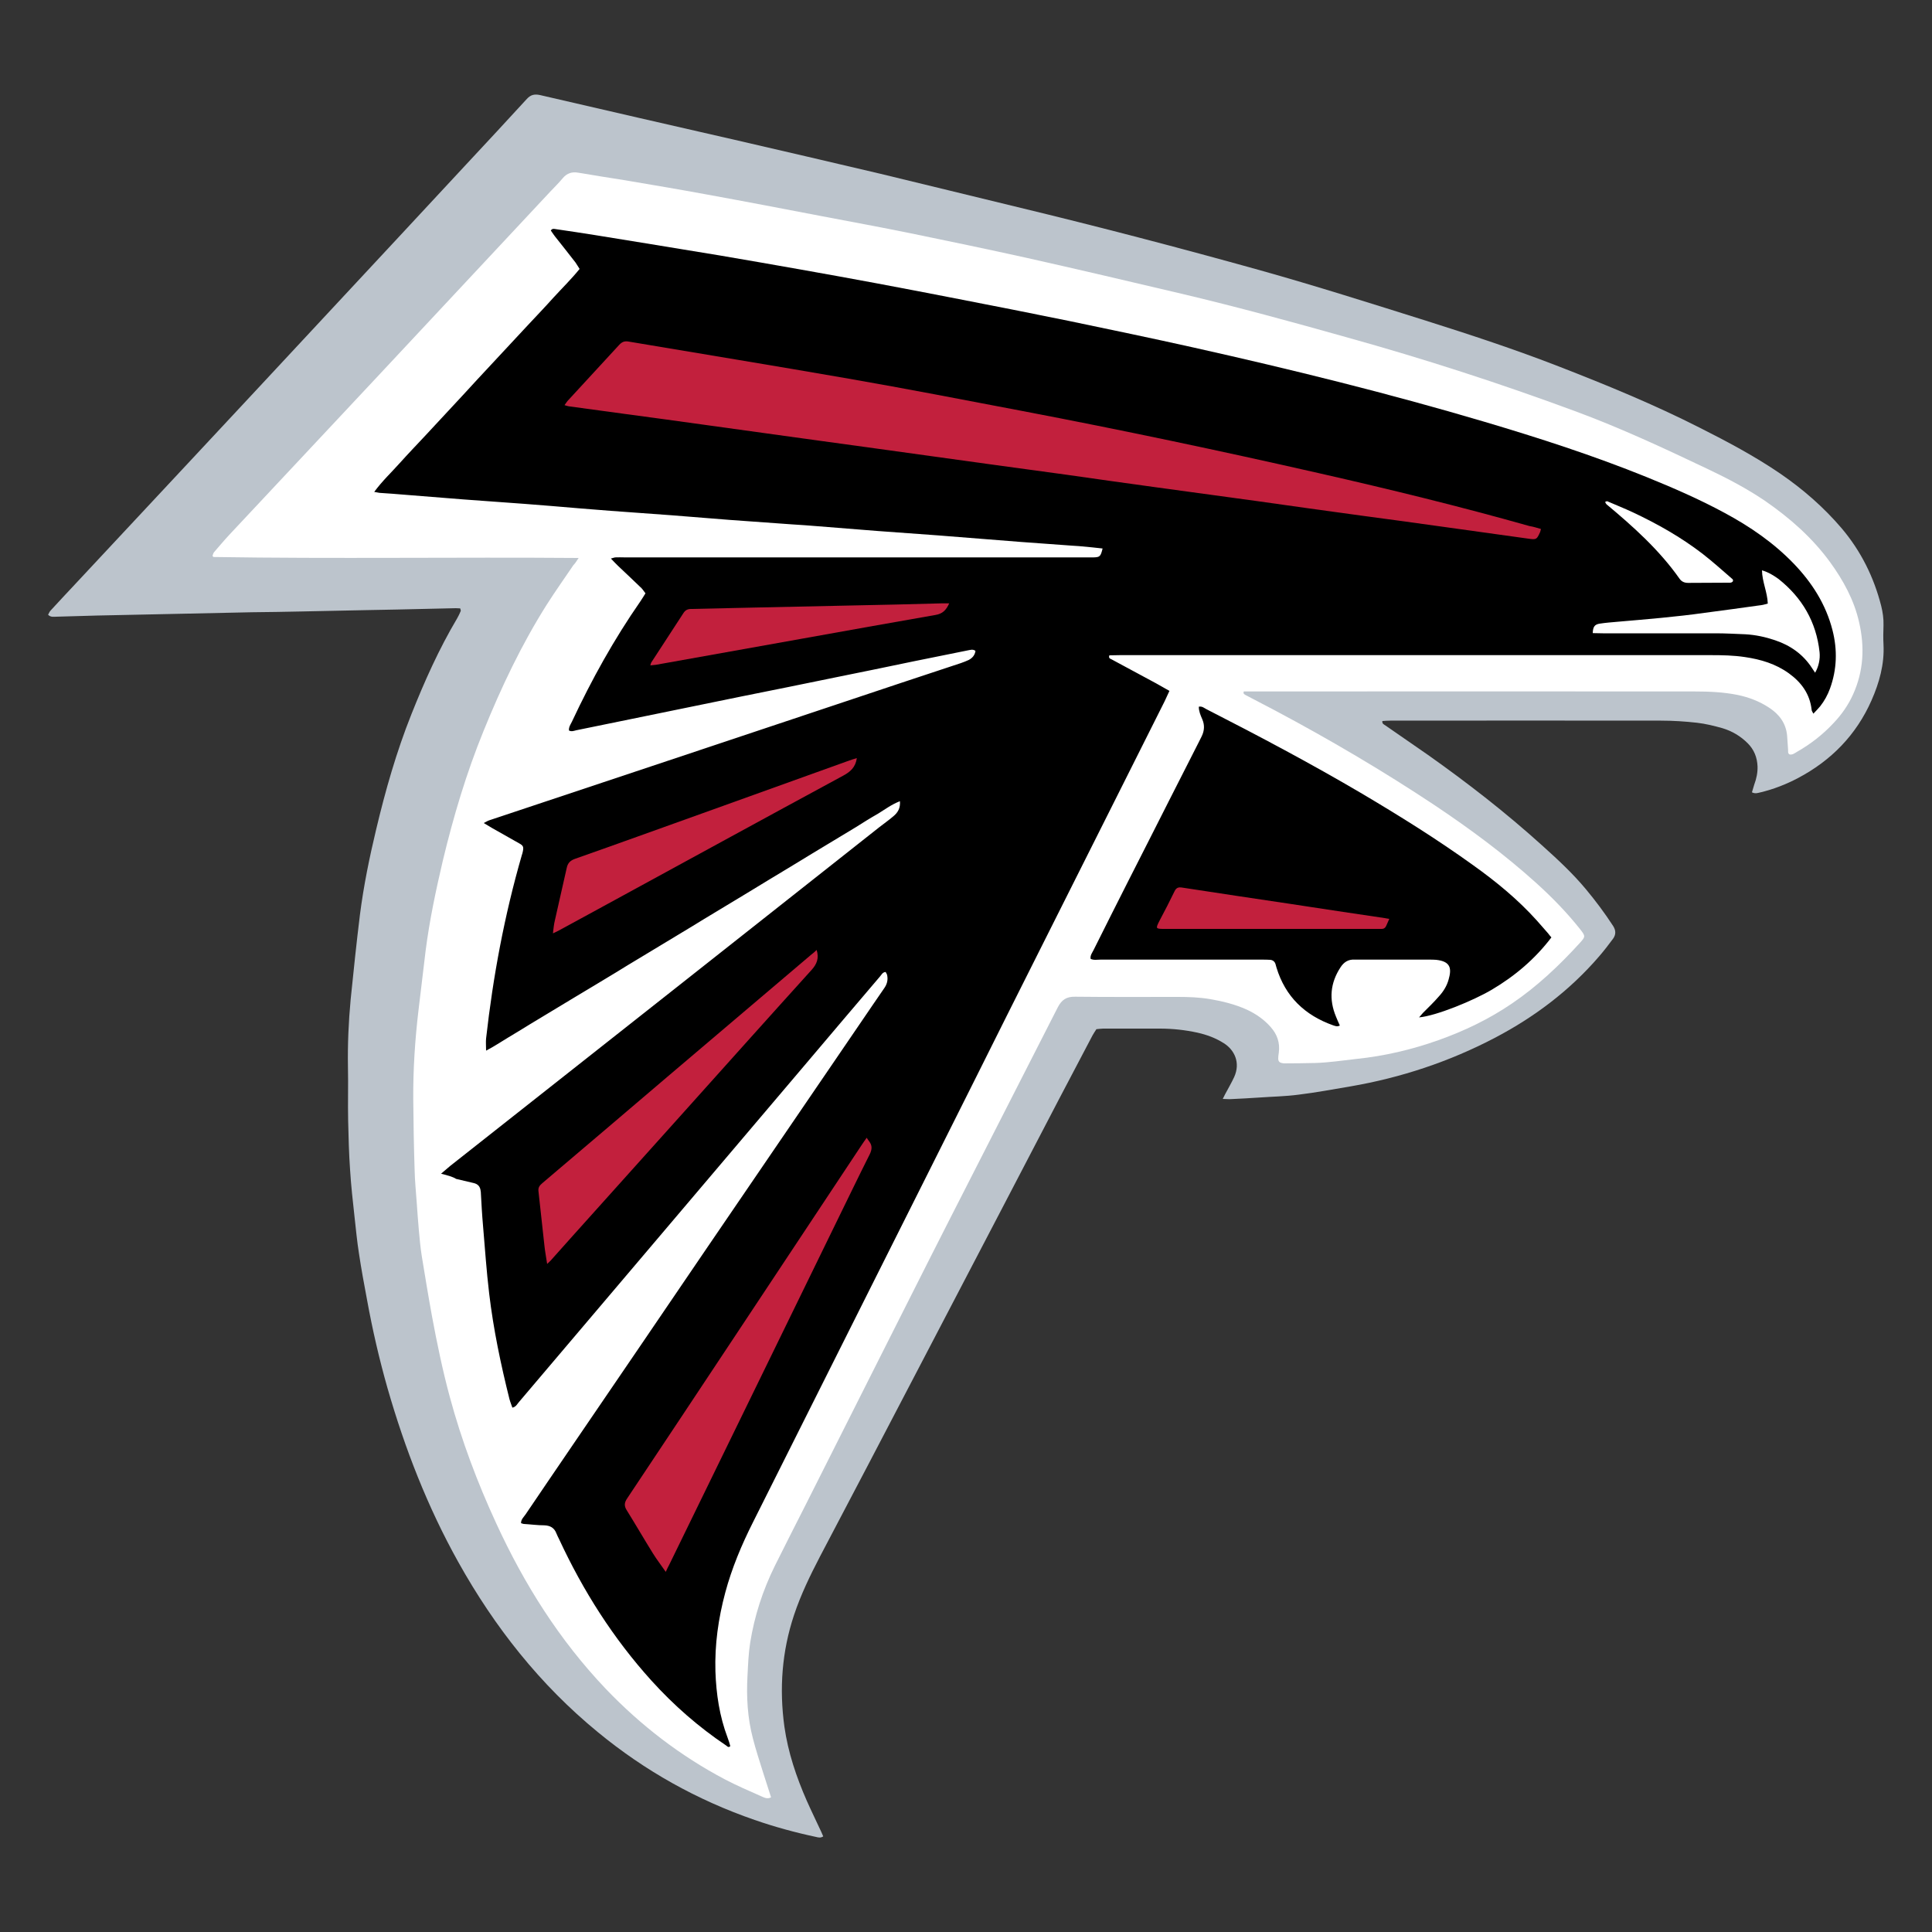
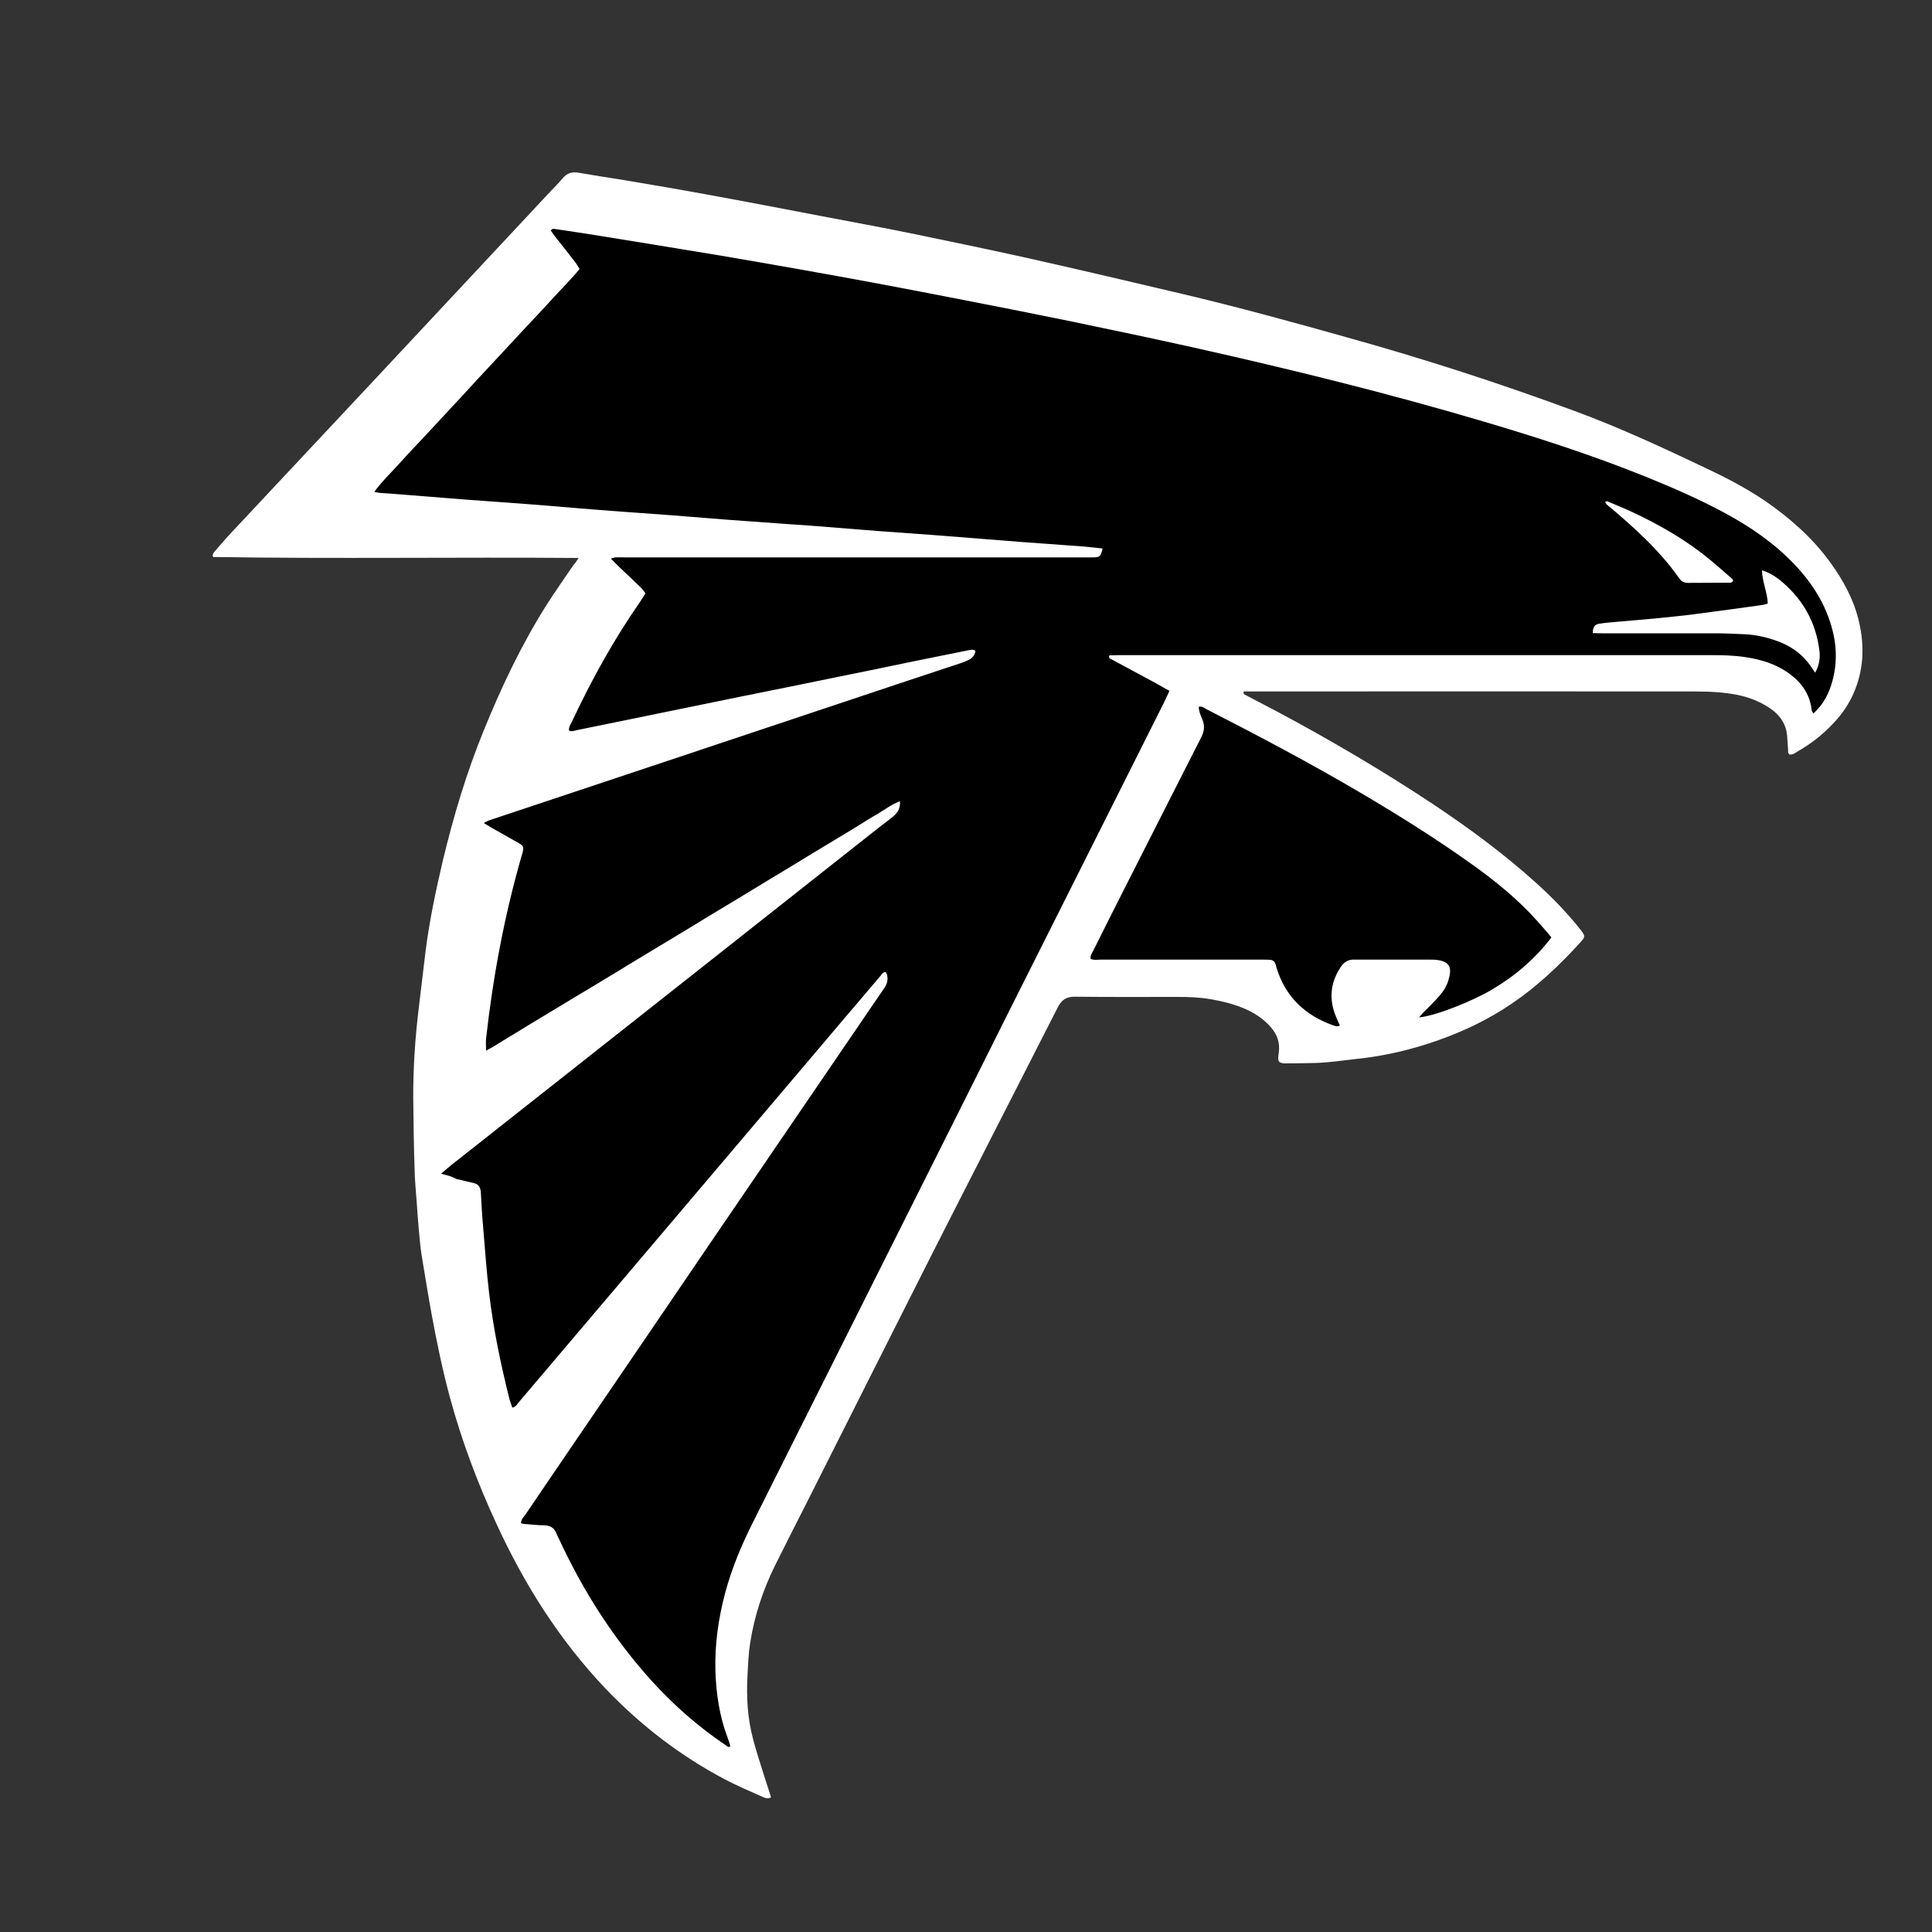
<svg xmlns="http://www.w3.org/2000/svg" xml:space="preserve" viewBox="0 0 1000 1000">
  <rect x="0" y="0" width="1000" height="1000" fill="#333333" stroke="none" />
  <switch>
    <g>
-       <path fill="#BCC4CC" d="M238.2 314.9c-.7 0-1.5-.1-2.3-.1-10.2.2-20.5.5-30.7.7-5.3.1-10.6.2-15.8.3-11.2.2-22.4.5-33.6.7-8.5.2-16.9.3-25.4.4l-42.2.9c-12.6.3-25.3.5-37.9.8l-21.1.6c-1.4 0-2.9.4-4.3-1 .4-.7.7-1.6 1.3-2.2 4.4-4.8 8.9-9.6 13.4-14.4C58.8 281 78 260.5 97.2 239.9c24.1-25.8 48.2-51.7 72.3-77.6 24-25.7 47.9-51.5 71.9-77.3 10.5-11.2 20.9-22.5 31.3-33.8 2-2.2 4-2.6 6.8-2 33.6 7.8 67.2 15.5 100.9 23.2 25.1 5.8 50.1 11.6 75.1 17.5 23.8 5.7 47.5 11.6 71.2 17.3 41.9 10.1 83.6 21 125.2 32.6 28.9 8.1 57.6 17.2 86.2 26.2 23.1 7.3 46.2 14.9 68.8 23.7 24.7 9.6 49.3 19.7 72.9 31.7 14.3 7.2 28.4 14.7 41.6 23.7 11.8 8.1 22.5 17.4 31.8 28.3 10 11.8 16.7 25.3 20.5 40.2.8 3.2 1.3 6.6 1.2 10-.1 3.4-.2 6.7 0 10.1.5 10.2-2.2 19.7-6.2 28.8-7.9 17.9-20.9 31.2-38.2 40.3-6.1 3.2-12.5 5.7-19.2 7.3-1.4.3-2.7.9-4.5 0 .4-1.3.8-2.6 1.2-4 1.1-3 1.8-6.1 1.7-9.4-.2-4.7-1.8-8.7-5.1-12-3.7-3.7-8.1-6.3-13.1-7.8-4.3-1.2-8.7-2.3-13.1-2.8-6.2-.7-12.4-1.1-18.7-1.1-46.7-.1-93.4 0-140.1 0-1.4 0-2.8.1-4.1.2-.2 1.5.9 1.8 1.6 2.3 7.3 5.1 14.7 10.2 22.1 15.3 20.5 14.5 40.3 29.9 59 46.8 8 7.2 15.8 14.4 22.7 22.7 5 6 9.7 12.3 14 18.9 1.5 2.3 1.6 4.5 0 6.7-2.3 3.1-4.6 6.1-7.1 9-15.2 17.7-33.5 31.5-54.1 42.3-23.5 12.3-48.5 20.6-74.6 25.1-9 1.5-17.9 3.2-27 4.3-6.8.9-13.7 1-20.6 1.5-4.8.3-9.6.6-14.4.8-1.2.1-2.4-.1-4.2-.1.5-1.1.9-1.7 1.2-2.4 1.6-3 3.3-5.9 4.7-8.9 3.4-7.5.1-14.1-5.3-17.5-4.2-2.7-8.8-4.4-13.7-5.5-6.4-1.4-12.9-2.1-19.5-2.1H571c-1.1 0-2.2.2-3.5.3-.7 1.1-1.4 2.1-2 3.2-5.8 11-11.6 22.1-17.4 33.1-10.2 19.5-20.4 39.1-30.6 58.7-14.5 27.8-29 55.5-43.5 83.3-16.5 31.6-33 63.2-49.6 94.7-5.1 9.8-9.9 19.7-13.4 30.2-6.3 18.9-7.7 38.2-5 57.8 1.9 13.4 6.2 26.1 11.6 38.4 2.4 5.4 5 10.7 7.5 16.1.3.7.6 1.4 1 2.3-1.3.9-2.5.6-3.7.3-10.8-2.3-21.4-5.2-31.8-8.8-29.8-10.3-56.8-25.4-81.1-45.4-30-24.6-53.5-54.4-72.3-88.1-15.9-28.5-27.6-58.6-36.6-89.9-4.3-15.1-7.8-30.3-10.6-45.7-1.5-8-3-16-4.2-24.1-1-6.3-1.6-12.7-2.3-19-.9-8.1-1.8-16.2-2.3-24.3-.6-8.4-.8-16.9-1-25.4-.2-9.3.1-18.6-.1-27.8-.2-11.7.3-23.3 1.4-35 1.5-14.6 3-29.3 4.8-43.8 1.9-14.9 4.9-29.6 8.4-44.2 4.8-20.2 10.5-40.2 18.2-59.5 6.8-17.1 14.3-33.9 23.7-49.7.7-1.2 1.3-2.5 1.9-3.9 0-.5-.2-.8-.3-1.3z" />
      <path fill="#FFF" d="M299.5 288.8c-63.6-.5-126.3.5-189-.5-.1 0-.2-.2-.5-.6.2-.5.3-1.3.8-1.9 2.6-3 5.2-6.1 7.9-9 26-27.8 52-55.5 78-83.3 29.4-31.4 58.7-62.9 88.1-94.3 2.2-2.3 4.5-4.6 6.5-7 2.2-2.6 4.8-3.4 8.1-2.8 8 1.4 16.1 2.6 24.1 3.9 14.2 2.4 28.4 4.8 42.5 7.4 19.8 3.6 39.6 7.4 59.4 11.2 15.2 2.9 30.5 5.7 45.7 8.8 20 4.1 40.1 8.3 60 12.7 26.8 6 53.6 12.3 80.3 18.6 28.8 6.8 57.3 14.6 85.7 22.6 39.9 11.1 79.2 23.8 118.1 38.2 23.6 8.7 46.3 19.3 69 30.1 10.1 4.8 20 10 29.3 16.3 12.9 8.9 24.5 19.1 33.7 31.7 6.9 9.5 12.5 19.7 15.1 31.3 2.9 12.7 2.3 25.1-3.1 37.1-2.5 5.6-6 10.6-10.2 15-5.5 5.9-11.8 10.8-18.8 14.8-1.2.7-2.4 1.7-3.9 1.4-1.1-.6-.7-1.7-.8-2.6-.2-2.4-.3-4.8-.5-7.2-.6-6.4-4.1-11-9.3-14.4-5-3.3-10.5-5.4-16.3-6.6-7.4-1.5-14.9-1.8-22.4-1.8-77-.1-153.9 0-230.9 0h-2.3c-.5 1.2.3 1.5 1 1.9 4.9 2.6 9.9 5.2 14.9 7.8 28.4 15.1 56.1 31.4 82.9 49.2 18.4 12.3 36.1 25.4 52.5 40.2 8.2 7.4 15.9 15.3 22.8 24 2.8 3.6 2.8 3.8-.3 7.2-10.6 11.6-21.9 22.3-35 31.2-11.9 8.1-24.6 14.2-38.1 19-13.8 4.9-27.9 8.2-42.4 9.7-7.2.8-14.3 1.9-21.5 2.1-5.3.1-10.5.2-15.8.2-.5 0-1-.1-1.4-.2-1.1-.2-1.7-.9-1.8-2 0-1.1.1-2.2.3-3.3.7-5.1-.8-9.5-4.2-13.3-3.4-3.9-7.6-6.8-12.3-9-6.2-2.8-12.7-4.4-19.3-5.5-5.4-.9-10.8-1.1-16.3-1.1-17.8 0-35.5.1-53.3-.1-4.5-.1-7 1.6-9 5.5-18.6 36.6-37.4 73.2-56 109.8-13 25.5-25.8 51.1-38.7 76.6-11.9 23.6-23.7 47.1-35.6 70.7-5.4 10.7-10.9 21.4-16.2 32.1-6.2 12.6-10.5 25.8-12.7 39.6-.9 5.7-1.1 11.5-1.4 17.2-.6 10.9 0 21.8 2.8 32.4 1.5 5.9 3.4 11.6 5.2 17.4 1.4 4.4 2.8 8.7 4.2 13.1-2.1 1.1-3.7 0-5.2-.6-6.3-2.8-12.6-5.5-18.7-8.7-23.1-12.2-43.5-27.9-61.6-46.8-24-25.2-42.2-54.1-56.7-85.6-9.8-21.2-18-43-24.1-65.6-3.7-13.7-6.6-27.7-9.2-41.7-1.9-10.4-3.6-20.8-5.3-31.2-.7-4.4-1.1-8.9-1.5-13.3-.4-4.8-.8-9.6-1.1-14.3-.4-5.7-1-11.5-1.1-17.2-.4-12.1-.6-24.3-.7-36.4-.1-15.4.9-30.7 2.7-45.9 1.3-10.3 2.4-20.6 3.7-30.9 2-15.7 5.3-31.2 8.9-46.6 5.5-22.9 12.2-45.4 21.1-67.2 9.2-22.7 19.7-44.8 32.8-65.5 4.4-6.9 9.1-13.5 13.7-20.3.9-.9 1.6-2 2.7-3.7z" />
-       <path d="M228.3 607.5c2.1-1.8 3.4-2.9 4.7-4l119.4-94.2c34.3-27.1 68.5-54.1 102.8-81.2 2.4-1.9 4.9-3.6 7.2-5.6 2.3-1.9 3.7-4.2 3.4-7.8-4.4 1.7-7.8 4.3-11.4 6.5-3.9 2.2-7.7 4.6-11.5 7-3.7 2.2-7.4 4.5-11.1 6.7-3.7 2.2-7.4 4.5-11.1 6.7-3.8 2.3-7.7 4.7-11.5 7-3.7 2.2-7.4 4.5-11.1 6.7-3.8 2.3-7.7 4.7-11.5 7-3.7 2.2-7.4 4.5-11.1 6.7-3.7 2.2-7.4 4.5-11.1 6.7-3.8 2.3-7.6 4.7-11.5 7-3.7 2.2-7.4 4.5-11.1 6.7-3.7 2.2-7.4 4.5-11.1 6.7-3.8 2.3-7.7 4.6-11.5 7-3.7 2.2-7.4 4.5-11.1 6.7-3.8 2.3-7.7 4.6-11.5 6.9-3.7 2.2-7.4 4.5-11.1 6.7-3.7 2.2-7.4 4.5-11.1 6.7-3.8 2.3-7.6 4.7-11.5 7-3.7 2.2-7.2 4.6-11.3 6.7 0-2.5-.2-4.4 0-6.3 3.6-32.1 9.5-63.8 18.5-94.9.2-.6.4-1.2.5-1.8.5-2.4.3-3.1-1.9-4.3l-13.8-7.8c-1.4-.8-2.7-1.6-4.5-2.7 1.2-.6 1.9-1.1 2.8-1.4l83.7-27.9c43.3-14.5 86.7-28.9 130-43.4 10.2-3.4 20.3-6.7 30.5-10.1 1.4-.5 2.7-1 4-1.6 1.9-1 3.2-2.5 3.5-4.7-1.3-1-2.6-.5-3.8-.3l-28.2 5.7c-13.5 2.8-26.9 5.6-40.4 8.3-16.4 3.4-32.9 6.7-49.3 10l-49.8 10.2c-11.7 2.4-23.5 4.8-35.2 7.2-1.2.3-2.4.8-3.7.1-.2-1.7.8-3.1 1.5-4.5 10.2-21.8 21.8-42.7 35.5-62.4.9-1.3 1.7-2.7 2.6-4.1-.8-1-1.4-2-2.1-2.7-4-3.9-8.1-7.7-12.2-11.6-1.1-1.1-2.2-2.2-3.6-3.7 1.1-.3 1.6-.5 2.2-.6 1.6-.1 3.2 0 4.8 0h242.9c3.2-.1 3.6-.5 4.6-4.6-3.6-.4-7.2-.8-10.8-1.1-10.5-.8-21-1.5-31.6-2.3-14.3-1.1-28.7-2.3-43-3.4-10.5-.8-21-1.5-31.6-2.3-10-.8-20.1-1.6-30.1-2.4-4.6-.4-9.2-.7-13.9-1-10.7-.8-21.4-1.5-32-2.3-10-.8-20.1-1.6-30.1-2.4-10.5-.8-21-1.5-31.6-2.3-10.2-.8-20.4-1.6-30.6-2.5-4.6-.4-9.2-.7-13.9-1.1-10.5-.8-21-1.5-31.6-2.3-10-.8-20.1-1.6-30.1-2.4-4.5-.4-8.9-.7-13.4-1-.7-.1-1.5-.3-2.7-.5 4.1-5.6 8.9-10.1 13.2-14.9 4.4-4.9 8.9-9.6 13.4-14.4 4.4-4.7 8.7-9.4 13.1-14.1 4.5-4.8 8.9-9.6 13.3-14.4 4.5-4.8 8.9-9.6 13.4-14.4 4.5-4.8 8.9-9.6 13.4-14.4 4.4-4.7 8.8-9.3 13.1-14.1 4.4-4.8 9.1-9.4 13.4-14.7-.8-1.2-1.4-2.3-2.1-3.3-3.5-4.5-7.1-9.1-10.7-13.6-.8-1-1.4-2-2.1-3 .8-1.2 1.8-.8 2.6-.7 6.8 1 13.6 2 20.4 3.1 8.8 1.4 17.7 2.9 26.5 4.3 12.6 2.1 25.2 4.1 37.8 6.2 14 2.4 28 4.8 42 7.3 13.1 2.3 26.1 4.7 39.1 7.1 14.3 2.7 28.6 5.4 42.8 8.2 19 3.7 37.9 7.4 56.9 11.3 21.6 4.5 43.2 9 64.7 13.8 50.5 11.3 100.8 23.7 150.4 38.4 28.3 8.4 56.5 17.5 83.9 28.6 13.8 5.6 27.4 11.5 40.5 18.6 13.2 7.1 25.4 15.5 35.8 26.3 9.5 9.9 16.6 21.1 20 34.4 2.6 10.2 2.3 20.3-1.3 30.2-1.2 3.3-2.9 6.4-5.1 9.2-1 1.2-2.1 2.3-3.5 3.8-.5-1-.9-1.5-.9-2-.9-8.2-5.3-14.2-11.8-18.9-6.8-4.9-14.5-7.2-22.7-8.4-5.9-.9-11.8-1-17.7-1H579.7c-1.9 0-3.7.1-5.5.1-.5 1.4.3 1.7 1 2 7.7 4.2 15.5 8.3 23.2 12.5 2.2 1.2 4.4 2.5 6.9 3.9-.9 2-1.7 3.7-2.5 5.4-9.9 19.7-19.8 39.4-29.7 59.2l-35.7 71.1c-10.7 21.3-21.4 42.6-32 63.9-18.3 36.6-36.7 73.2-55 109.7l-60.6 120.9c-5.9 11.7-11 23.8-14.4 36.5-3.6 13.4-5.5 26.9-5.1 40.8.4 11.7 2.1 23.2 6.3 34.3.6 1.5 1 3 1.4 4.4-1.1 1-1.6 0-2.1-.3-14.3-9.6-27.1-20.8-38.7-33.6-19.8-21.9-35.4-46.5-47.8-73.2-.5-1-1-2-1.4-3-1.1-2.9-3.2-4.1-6.3-4.2-3.5 0-7-.5-10.5-.7-.5 0-.9-.3-1.5-.4-.1-1.9 1.4-3.2 2.3-4.5 7.6-11.3 15.3-22.5 22.9-33.7 23.8-34.9 47.6-69.8 71.3-104.7 26.5-38.8 53-77.7 79.5-116.5 4-5.8 7.9-11.7 11.9-17.4 1.5-2.1 2.1-4.3 1.6-6.8-.1-.6-.5-1.1-.8-1.7-1.6.1-2.1 1.4-2.9 2.3-12.8 15-25.5 30-38.2 45-29.8 35.1-59.6 70.3-89.4 105.4-19.8 23.3-39.5 46.6-59.3 69.9-.9 1-1.5 2.5-3.4 2.9-.5-1.5-1.1-2.9-1.5-4.4-4.5-18-8.3-36.1-10.5-54.6-1.4-11.7-2.2-23.6-3.2-35.3-.5-5.6-.8-11.2-1.1-16.7 0-.3 0-.6-.1-1-.2-2.4-1.4-3.8-3.8-4.3-3-.7-5.9-1.4-8.9-2.1-1.7-1.1-4.3-1.8-7.8-2.7zM912 295.2c.1 6 2.8 11.3 3 17.2-1.2.3-2.3.7-3.3.8-9.8 1.4-19.6 2.7-29.4 4-14.9 2.1-29.8 3.3-44.8 4.6-3.2.3-6.4.5-9.5 1-2.6.4-3.5 1.6-3.6 4.9 1.7 0 3.5.1 5.2.1h58.5c5.1 0 10.2.3 15.3.5 5.3.3 10.4 1.4 15.4 3.1 8 2.7 14.5 7.3 19.1 14.4.5.8 1 1.5 1.6 2.4 1.8-3.1 2.7-7 2.3-10.7-1.7-15.6-9-28.1-21.2-37.8-2.5-1.8-5.2-3.5-8.6-4.5zm-81.2-35.4c.2.4.4.9.7 1.2 13.9 11.6 27.3 23.6 37.8 38.5 1.1 1.6 2.6 2.2 4.5 2.2 6.9-.1 13.7 0 20.6-.1.9 0 1.9.2 2.6-.8 0-.3 0-.7-.1-.9-5.2-4.5-10.3-9.1-15.7-13.3-11.2-8.6-23.4-15.5-36.2-21.5-4.3-2-8.8-3.8-13.2-5.7-.2 0-.6.3-1 .4zM801.2 483c-1.9-2.2-3.8-4.3-5.7-6.5-9.8-10.9-21-20.1-32.9-28.6-18.6-13.4-38-25.5-57.6-37.1-26.3-15.5-53.3-29.8-80.5-43.7-1.2-.6-2.3-1.7-4-1.3 0 2.4.9 4.4 1.8 6.5 1.3 3 1.1 5.9-.3 8.8-.6 1.1-1.1 2.3-1.7 3.4-5.1 10.1-10.3 20.2-15.4 30.3-6.9 13.7-13.9 27.4-20.8 41-6.1 12-12.1 24-18.1 36-.7 1.4-1.8 2.7-1.5 4.5 1.6.8 3.4.4 5.1.4h83.5c1.4 0 2.9 0 4.3.1s2.4.9 2.8 2.2c.2.6.3 1.2.5 1.8 4.6 15.1 14.7 24.7 29.3 29.9 1 .3 2.1.9 3.5.1-.7-1.5-1.4-3.1-2-4.6-3.7-8.9-3-17.4 2.4-25.6 1.7-2.6 4-4.1 7.2-3.9h38.8c1.1 0 2.2 0 3.4.1 7.7.8 8.1 4.6 6.5 10.2-.9 3.3-2.7 6.2-5 8.7-2.6 3-5.5 5.8-8.3 8.6-.6.7-1.2 1.4-2 2.3 8.9-.8 28.1-8.7 37.6-14.3 12-7.1 22.4-15.9 30.9-27.1-.7-.7-1.2-1.5-1.8-2.2z" />
-       <path fill="#C2203D" d="M797.6 273.8c-.2.8-.3 1.1-.4 1.5-1.8 4-1.9 4.1-6.2 3.5-15.6-2.1-31.1-4.4-46.7-6.5-13.4-1.9-26.9-3.7-40.3-5.5-17.7-2.4-35.4-4.9-53.1-7.4-17.6-2.4-35.1-4.8-52.7-7.2-15.4-2.1-30.9-4.3-46.3-6.5-13.7-1.9-27.4-3.7-41-5.6-17.6-2.4-35.1-4.9-52.7-7.3-13.5-1.9-27.1-3.7-40.7-5.6-17.6-2.4-35.1-4.9-52.7-7.3-13.7-1.9-27.4-3.8-41-5.6-9.8-1.3-19.6-2.7-29.4-4-.6-.1-1.2-.3-2.2-.6.6-.8 1-1.5 1.5-2.1 8.9-9.7 17.9-19.4 26.8-29.1 1.4-1.5 2.7-2.1 4.9-1.7 38 6.4 76 12.6 113.9 19.2 29.9 5.2 59.8 11 89.7 16.7 51.4 9.8 102.6 20.6 153.6 32.2 36.6 8.3 73 17.2 109.1 27.4 2 .3 3.8.9 5.9 1.5zM346.4 809.9l12-24.6c24.9-51 49.8-102 74.7-153.1 5.7-11.6 11.3-23.3 17.1-34.8 1.2-2.5 1.3-4.5-.3-6.6-.4-.5-.7-1-1.3-1.9-1 1.5-1.9 2.6-2.7 3.9-21.5 32.4-43 64.8-64.5 97.3-18.9 28.5-37.8 57-56.8 85.5-1.5 2.2-1.6 3.9-.2 6.1 4.6 7.4 9 15 13.6 22.4 1.9 3.1 4.2 6 6.6 9.5.7-1.7 1.3-2.7 1.8-3.7zm73.4-315.7c-24.7 21-49.5 42-74.2 63-21.6 18.4-43.2 36.8-64.9 55.2-1.4 1.2-2.2 2.2-2 4.1 1.1 9.4 2 18.9 3.1 28.3.3 3 .9 5.9 1.4 9.4 1.1-1.1 1.9-1.7 2.5-2.5 3.6-4.1 7.3-8.1 10.9-12.2l57.9-64.5c21.8-24.3 43.6-48.7 65.6-73 2.7-3 3.9-6 2.6-10.3-1.1 1.1-2 1.8-2.9 2.5zm19.9-100.6c-25.5 9.2-51 18.3-76.5 27.5-21.8 7.8-43.6 15.7-65.5 23.4-2.6.9-3.9 2.3-4.4 4.9-2 9-4.1 18-6.1 27-.5 2-.7 4.1-1 6.7 1.5-.7 2.4-1.1 3.3-1.6 7.5-4.1 14.9-8.1 22.4-12.2 41.5-22.6 82.9-45.3 124.5-67.8 3.7-2 6.4-4.3 7.1-9.1-1.7.5-2.7.8-3.8 1.2zm-100.2-49.5c25.2-4.5 50.3-9 75.5-13.5 23-4.1 46.1-8.3 69.2-12.3 3.6-.6 5.5-2.4 7.1-6h-4.1c-7.7.2-15.4.4-23.2.6-24.9.5-49.9 1.1-74.8 1.6-10.5.2-21 .5-31.5.7-1.8 0-3 .6-4 2.2-5.5 8.5-11.1 17-16.6 25.5-.2.3-.2.7-.5 1.5 1.2-.1 2.1-.2 2.9-.3zm377.2 131.1c-16.2-2.4-32.3-4.8-48.5-7.3-18.8-2.8-37.6-5.6-56.4-8.5-1.9-.3-3 .1-3.9 2-2.4 5-5 10-7.6 14.9-2.3 4.5-2.3 4.5 2.9 4.5h111.5c1.3.1 2.2-.3 2.8-1.6.5-1.1 1-2.3 1.6-3.6-1-.1-1.7-.3-2.4-.4z" />
+       <path d="M228.3 607.5c2.1-1.8 3.4-2.9 4.7-4l119.4-94.2c34.3-27.1 68.5-54.1 102.8-81.2 2.4-1.9 4.9-3.6 7.2-5.6 2.3-1.9 3.7-4.2 3.4-7.8-4.4 1.7-7.8 4.3-11.4 6.5-3.9 2.2-7.7 4.6-11.5 7-3.7 2.2-7.4 4.5-11.1 6.7-3.7 2.2-7.4 4.5-11.1 6.7-3.8 2.3-7.7 4.7-11.5 7-3.7 2.2-7.4 4.5-11.1 6.7-3.8 2.3-7.7 4.7-11.5 7-3.7 2.2-7.4 4.5-11.1 6.7-3.7 2.2-7.4 4.5-11.1 6.7-3.8 2.3-7.6 4.7-11.5 7-3.7 2.2-7.4 4.5-11.1 6.7-3.7 2.2-7.4 4.5-11.1 6.7-3.8 2.3-7.7 4.6-11.5 7-3.7 2.2-7.4 4.5-11.1 6.7-3.8 2.3-7.7 4.6-11.5 6.9-3.7 2.2-7.4 4.5-11.1 6.7-3.7 2.2-7.4 4.5-11.1 6.7-3.8 2.3-7.6 4.7-11.5 7-3.7 2.2-7.2 4.6-11.3 6.7 0-2.5-.2-4.4 0-6.3 3.6-32.1 9.5-63.8 18.5-94.9.2-.6.4-1.2.5-1.8.5-2.4.3-3.1-1.9-4.3l-13.8-7.8c-1.4-.8-2.7-1.6-4.5-2.7 1.2-.6 1.9-1.1 2.8-1.4l83.7-27.9c43.3-14.5 86.7-28.9 130-43.4 10.2-3.4 20.3-6.7 30.5-10.1 1.4-.5 2.7-1 4-1.6 1.9-1 3.2-2.5 3.5-4.7-1.3-1-2.6-.5-3.8-.3l-28.2 5.7c-13.5 2.8-26.9 5.6-40.4 8.3-16.4 3.4-32.9 6.7-49.3 10l-49.8 10.2c-11.7 2.4-23.5 4.8-35.2 7.2-1.2.3-2.4.8-3.7.1-.2-1.7.8-3.1 1.5-4.5 10.2-21.8 21.8-42.7 35.5-62.4.9-1.3 1.7-2.7 2.6-4.1-.8-1-1.4-2-2.1-2.7-4-3.9-8.1-7.7-12.2-11.6-1.1-1.1-2.2-2.2-3.6-3.7 1.1-.3 1.6-.5 2.2-.6 1.6-.1 3.2 0 4.8 0h242.9c3.2-.1 3.6-.5 4.6-4.6-3.6-.4-7.2-.8-10.8-1.1-10.5-.8-21-1.5-31.6-2.3-14.3-1.1-28.7-2.3-43-3.4-10.5-.8-21-1.5-31.6-2.3-10-.8-20.1-1.6-30.1-2.4-4.6-.4-9.2-.7-13.9-1-10.7-.8-21.4-1.5-32-2.3-10-.8-20.1-1.6-30.1-2.4-10.5-.8-21-1.5-31.6-2.3-10.2-.8-20.4-1.6-30.6-2.5-4.6-.4-9.2-.7-13.9-1.1-10.5-.8-21-1.5-31.6-2.3-10-.8-20.1-1.6-30.1-2.4-4.5-.4-8.9-.7-13.4-1-.7-.1-1.5-.3-2.7-.5 4.1-5.6 8.9-10.1 13.2-14.9 4.4-4.9 8.9-9.6 13.4-14.4 4.4-4.7 8.7-9.4 13.1-14.1 4.5-4.8 8.9-9.6 13.3-14.4 4.5-4.8 8.9-9.6 13.4-14.4 4.5-4.8 8.9-9.6 13.4-14.4 4.4-4.7 8.8-9.3 13.1-14.1 4.4-4.8 9.1-9.4 13.4-14.7-.8-1.2-1.4-2.3-2.1-3.3-3.5-4.5-7.1-9.1-10.7-13.6-.8-1-1.4-2-2.1-3 .8-1.2 1.8-.8 2.6-.7 6.8 1 13.6 2 20.4 3.1 8.8 1.4 17.7 2.9 26.5 4.3 12.6 2.1 25.2 4.1 37.8 6.2 14 2.4 28 4.8 42 7.3 13.1 2.3 26.1 4.7 39.1 7.1 14.3 2.7 28.6 5.4 42.8 8.2 19 3.7 37.9 7.4 56.9 11.3 21.6 4.5 43.2 9 64.7 13.8 50.5 11.3 100.8 23.7 150.4 38.4 28.3 8.4 56.5 17.5 83.9 28.6 13.8 5.6 27.4 11.5 40.5 18.6 13.2 7.1 25.4 15.5 35.8 26.3 9.5 9.9 16.6 21.1 20 34.4 2.6 10.2 2.3 20.3-1.3 30.2-1.2 3.3-2.9 6.4-5.1 9.2-1 1.2-2.1 2.3-3.5 3.8-.5-1-.9-1.5-.9-2-.9-8.2-5.3-14.2-11.8-18.9-6.8-4.9-14.5-7.2-22.7-8.4-5.9-.9-11.8-1-17.7-1H579.7c-1.9 0-3.7.1-5.5.1-.5 1.4.3 1.7 1 2 7.7 4.2 15.5 8.3 23.2 12.5 2.2 1.2 4.4 2.5 6.9 3.9-.9 2-1.7 3.7-2.5 5.4-9.9 19.7-19.8 39.4-29.7 59.2l-35.7 71.1c-10.7 21.3-21.4 42.6-32 63.9-18.3 36.6-36.7 73.2-55 109.7l-60.6 120.9c-5.9 11.7-11 23.8-14.4 36.5-3.6 13.4-5.5 26.9-5.1 40.8.4 11.7 2.1 23.2 6.3 34.3.6 1.5 1 3 1.4 4.4-1.1 1-1.6 0-2.1-.3-14.3-9.6-27.1-20.8-38.7-33.6-19.8-21.9-35.4-46.5-47.8-73.2-.5-1-1-2-1.4-3-1.1-2.9-3.2-4.1-6.3-4.2-3.5 0-7-.5-10.5-.7-.5 0-.9-.3-1.5-.4-.1-1.9 1.4-3.2 2.3-4.5 7.6-11.3 15.3-22.5 22.9-33.7 23.8-34.9 47.6-69.8 71.3-104.7 26.5-38.8 53-77.7 79.5-116.5 4-5.8 7.9-11.7 11.9-17.4 1.5-2.1 2.1-4.3 1.6-6.8-.1-.6-.5-1.1-.8-1.7-1.6.1-2.1 1.4-2.9 2.3-12.8 15-25.5 30-38.2 45-29.8 35.1-59.6 70.3-89.4 105.4-19.8 23.3-39.5 46.6-59.3 69.9-.9 1-1.5 2.5-3.4 2.9-.5-1.5-1.1-2.9-1.5-4.4-4.5-18-8.3-36.1-10.5-54.6-1.4-11.7-2.2-23.6-3.2-35.3-.5-5.6-.8-11.2-1.1-16.7 0-.3 0-.6-.1-1-.2-2.4-1.4-3.8-3.8-4.3-3-.7-5.9-1.4-8.9-2.1-1.7-1.1-4.3-1.8-7.8-2.7zM912 295.2c.1 6 2.8 11.3 3 17.2-1.2.3-2.3.7-3.3.8-9.8 1.4-19.6 2.7-29.4 4-14.9 2.1-29.8 3.3-44.8 4.6-3.2.3-6.4.5-9.5 1-2.6.4-3.5 1.6-3.6 4.9 1.7 0 3.5.1 5.2.1h58.5c5.1 0 10.2.3 15.3.5 5.3.3 10.4 1.4 15.4 3.1 8 2.7 14.5 7.3 19.1 14.4.5.8 1 1.5 1.6 2.4 1.8-3.1 2.7-7 2.3-10.7-1.7-15.6-9-28.1-21.2-37.8-2.5-1.8-5.2-3.5-8.6-4.5zm-81.2-35.4c.2.4.4.9.7 1.2 13.9 11.6 27.3 23.6 37.8 38.5 1.1 1.6 2.6 2.2 4.5 2.2 6.9-.1 13.7 0 20.6-.1.9 0 1.9.2 2.6-.8 0-.3 0-.7-.1-.9-5.2-4.5-10.3-9.1-15.7-13.3-11.2-8.6-23.4-15.5-36.2-21.5-4.3-2-8.8-3.8-13.2-5.7-.2 0-.6.3-1 .4zM801.2 483c-1.9-2.2-3.8-4.3-5.7-6.5-9.8-10.9-21-20.1-32.9-28.6-18.6-13.4-38-25.5-57.6-37.1-26.3-15.5-53.3-29.8-80.5-43.7-1.2-.6-2.3-1.7-4-1.3 0 2.4.9 4.4 1.8 6.5 1.3 3 1.1 5.9-.3 8.8-.6 1.1-1.1 2.3-1.7 3.4-5.1 10.1-10.3 20.2-15.4 30.3-6.9 13.7-13.9 27.4-20.8 41-6.1 12-12.1 24-18.1 36-.7 1.4-1.8 2.7-1.5 4.5 1.6.8 3.4.4 5.1.4h83.5c1.4 0 2.9 0 4.3.1s2.4.9 2.8 2.2c.2.6.3 1.2.5 1.8 4.6 15.1 14.7 24.7 29.3 29.9 1 .3 2.1.9 3.5.1-.7-1.5-1.4-3.1-2-4.6-3.7-8.9-3-17.4 2.4-25.6 1.7-2.6 4-4.1 7.2-3.9h38.8c1.1 0 2.2 0 3.4.1 7.7.8 8.1 4.6 6.5 10.2-.9 3.3-2.7 6.2-5 8.7-2.6 3-5.5 5.8-8.3 8.6-.6.7-1.2 1.4-2 2.3 8.9-.8 28.1-8.7 37.6-14.3 12-7.1 22.4-15.9 30.9-27.1-.7-.7-1.2-1.5-1.8-2.2" />
    </g>
  </switch>
</svg>